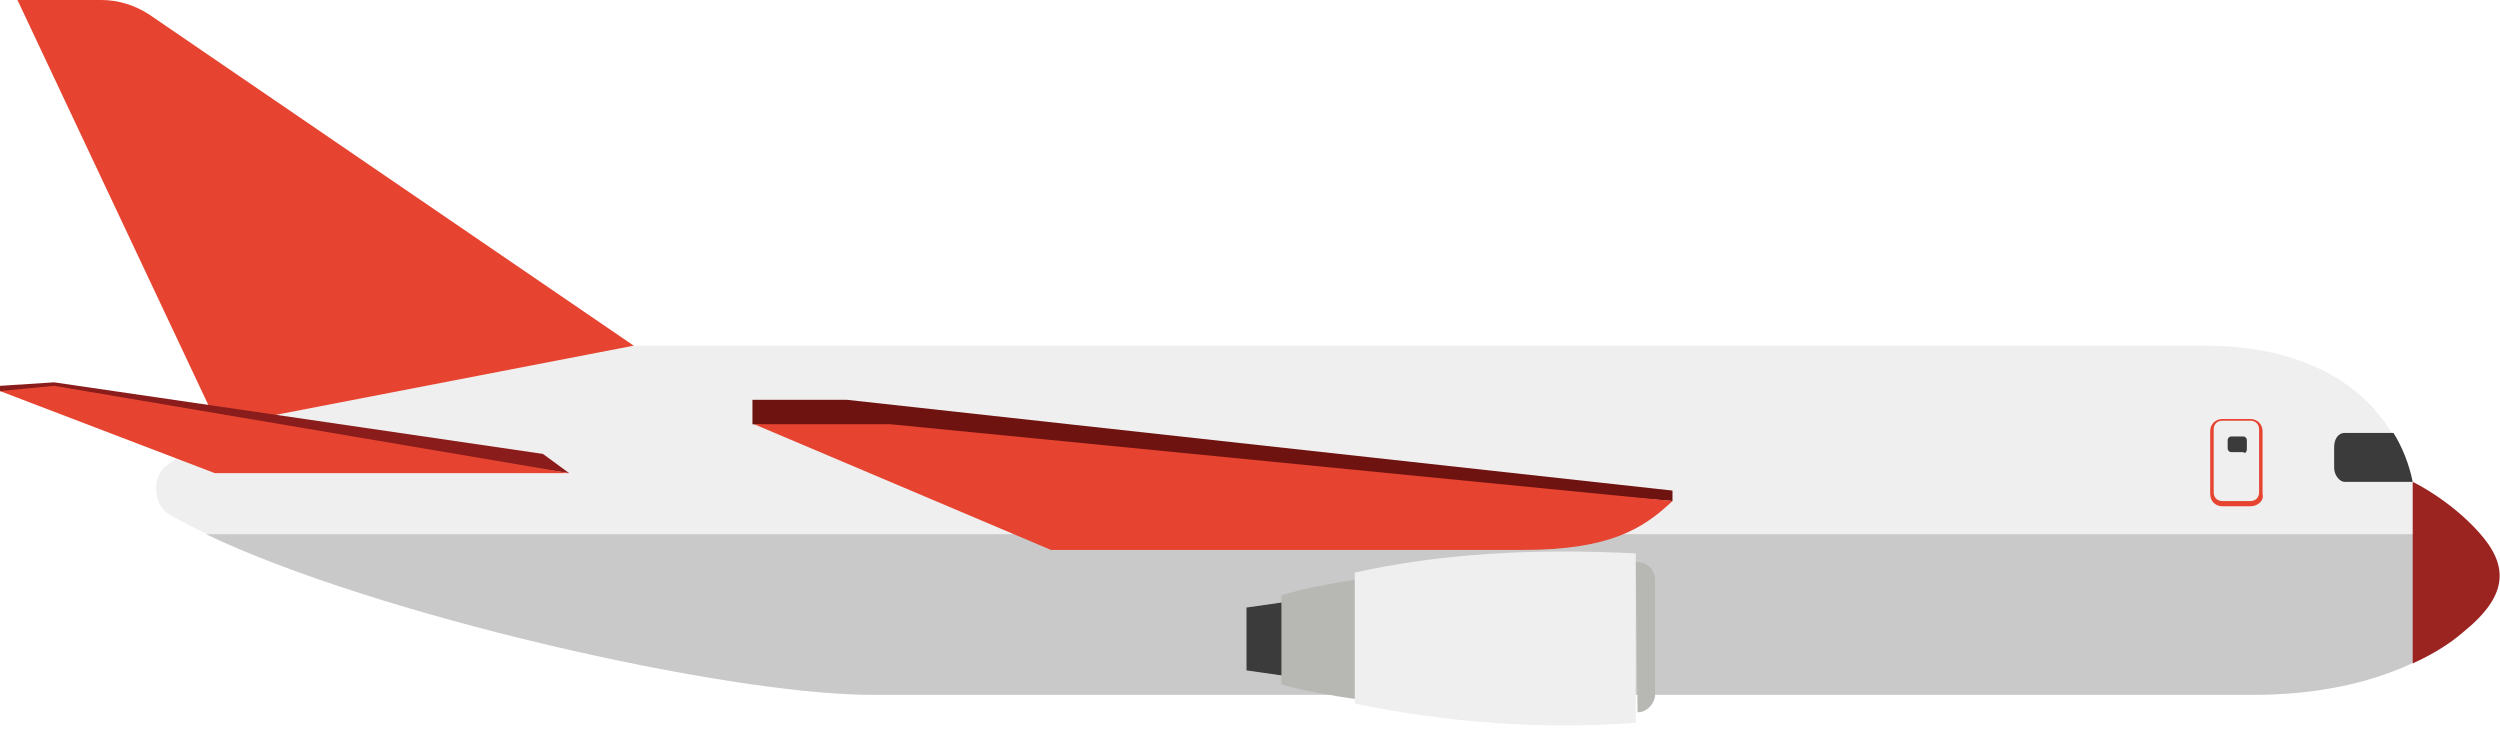
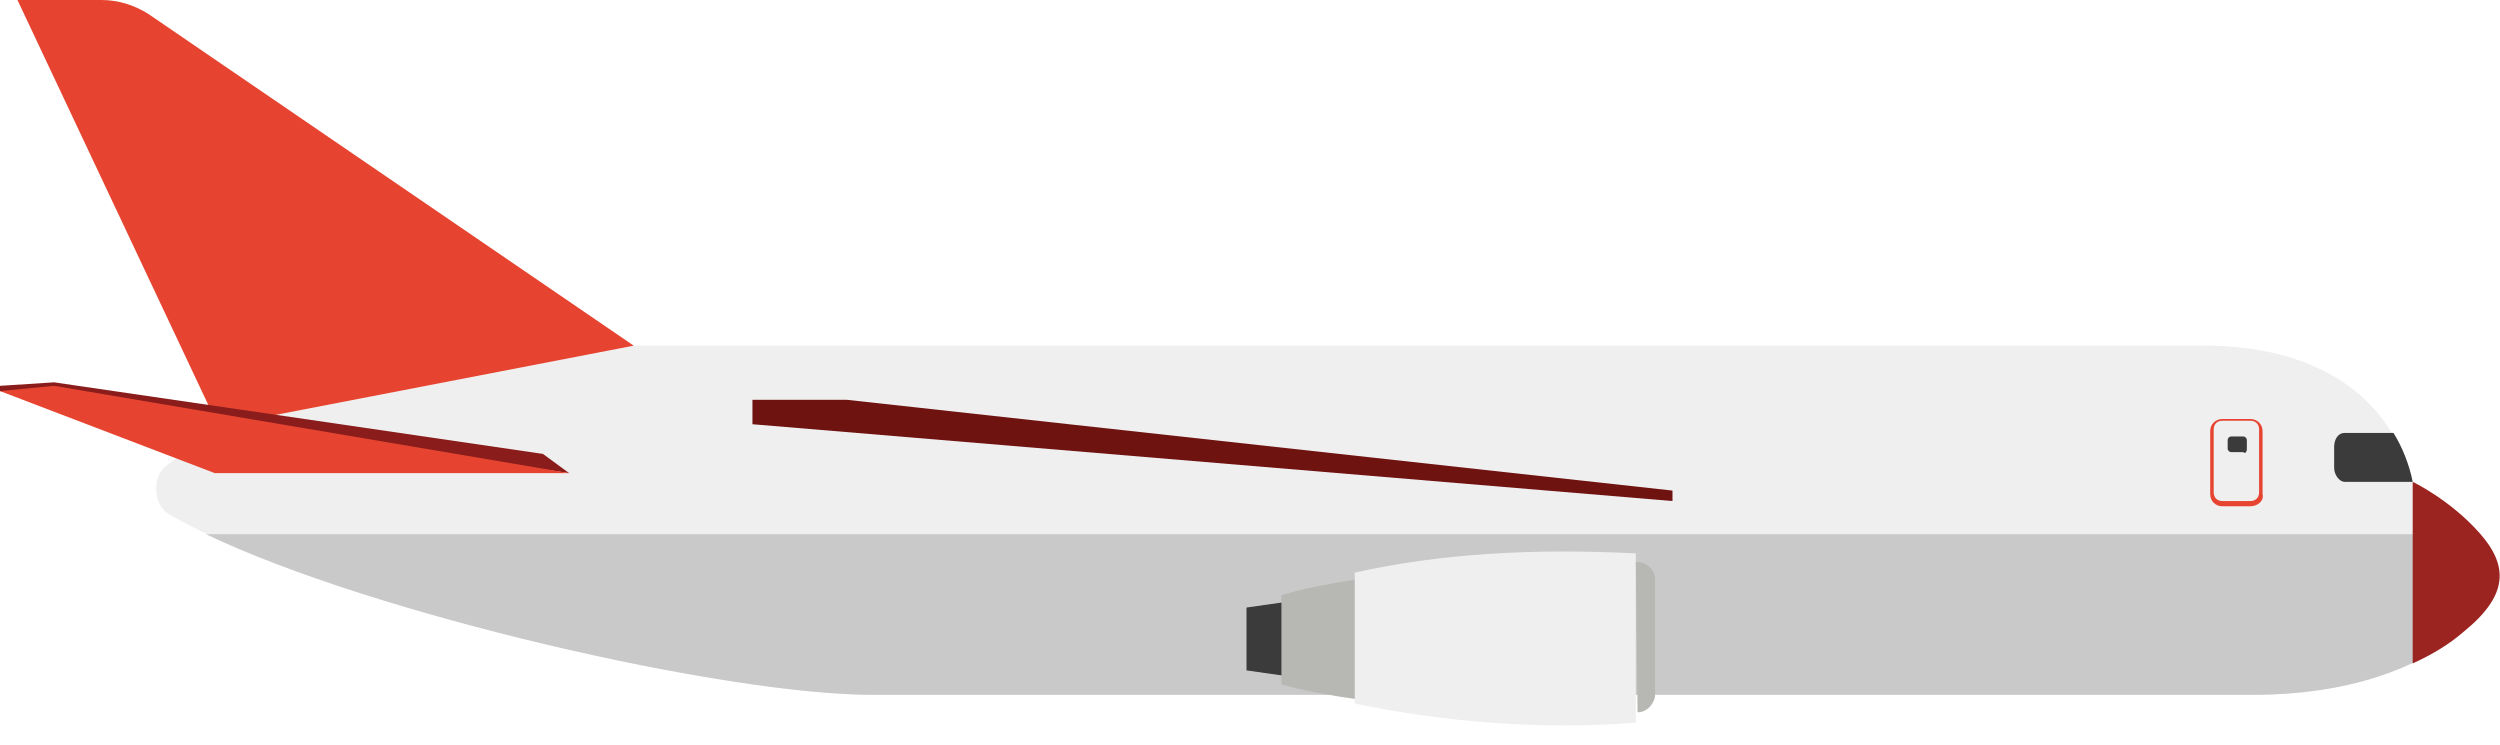
<svg xmlns="http://www.w3.org/2000/svg" version="1.1" id="Layer_1" x="0px" y="0px" viewBox="0 0 143.2 42.7" style="enable-background:new 0 0 143.2 42.7;" xml:space="preserve">
  <style type="text/css">
	.st0{fill:#F0EFEF;}
	.st1{fill:#C9C9C9;}
	.st2{fill:#E64430;}
	.st3{fill:#3A3B3A;}
	.st4{fill:#8A1D1B;}
	.st5{fill:#6F1311;}
	.st6{fill:#B7B8B4;}
	.st7{fill:#9B2320;}
</style>
  <g>
    <path class="st0" d="M36.3,19.8l-23.8,4.6l-3,2.3c-0.8,0.6-0.7,2.2,0.1,2.7c8.2,4.9,31.2,10.4,40.3,10.4H129c5.5,0,9.5-1.5,12-3.6   c2.6-2.1,2.6-3.8,0.9-5.7c-1.7-1.9-3.8-2.9-3.8-2.9c-1-4.6-5.1-7.8-11.8-7.8H36.3z" />
    <path class="st1" d="M50,39.8H129c5.5,0,9.5-1.5,12-3.6c2.5-2.1,2.6-3.8,1-5.6H11.8C21.4,35.2,41.5,39.8,50,39.8z" />
    <path class="st2" d="M36.3,19.8l-23.8,4.6L1,0h4.8c1,0,1.9,0.3,2.7,0.8L36.3,19.8z" />
    <path class="st3" d="M133.7,25.6v1.2c0,0.4,0.3,0.8,0.6,0.8h3.9c-0.2-1-0.6-2-1.1-2.8h-2.8C133.9,24.8,133.7,25.2,133.7,25.6z" />
    <polygon class="st4" points="31.1,26 3.1,21.9 0,22.1 0,22.4 32.6,27.1  " />
    <polygon class="st2" points="32.6,27.1 3.1,22.1 0,22.4 12.3,27.1  " />
    <path class="st2" d="M128.9,29h-1.6c-0.4,0-0.7-0.3-0.7-0.7v-3.6c0-0.4,0.3-0.7,0.7-0.7h1.6c0.4,0,0.7,0.3,0.7,0.7v3.6   C129.7,28.7,129.3,29,128.9,29z M127.3,24.1c-0.3,0-0.5,0.2-0.5,0.5v3.6c0,0.3,0.2,0.5,0.5,0.5h1.6c0.3,0,0.5-0.2,0.5-0.5v-3.6   c0-0.3-0.2-0.5-0.5-0.5H127.3z" />
    <path class="st3" d="M128.7,25.7v-0.5c0-0.1-0.1-0.2-0.2-0.2h-0.7c-0.1,0-0.2,0.1-0.2,0.2v0.5c0,0.1,0.1,0.2,0.2,0.2h0.7   C128.6,26,128.7,25.9,128.7,25.7z" />
    <polygon class="st5" points="95.8,28.7 95.8,28.1 48.5,22.9 43.1,22.9 43.1,24.3  " />
-     <path class="st2" d="M95.8,28.7c-1.7,1.6-3.6,2.8-8.6,2.8H60.2l-17-7.2H51L95.8,28.7z" />
    <g>
      <polygon class="st3" points="74.9,38.9 71.4,38.4 71.4,34.8 74.9,34.3   " />
      <path class="st6" d="M80.4,40.4c0,0-4.7-0.5-7-1.2v-5.1c2.1-0.7,7-1.3,7-1.3V40.4z" />
      <path class="st0" d="M93.7,41.4c-5.4,0.4-10.8,0-16.1-1.1v-7.5c4.9-1.1,10.3-1.4,16.1-1.1V41.4z" />
      <path class="st6" d="M93.8,40.8L93.8,40.8l-0.1-8.6h0.1c0.5,0,1,0.4,1,1v6.7C94.7,40.4,94.3,40.8,93.8,40.8z" />
    </g>
    <path class="st7" d="M141.1,36.2c2.6-2.1,2.6-3.8,0.9-5.7c-1.7-1.9-3.8-2.9-3.8-2.9V38C139.3,37.5,140.3,36.9,141.1,36.2z" />
  </g>
</svg>